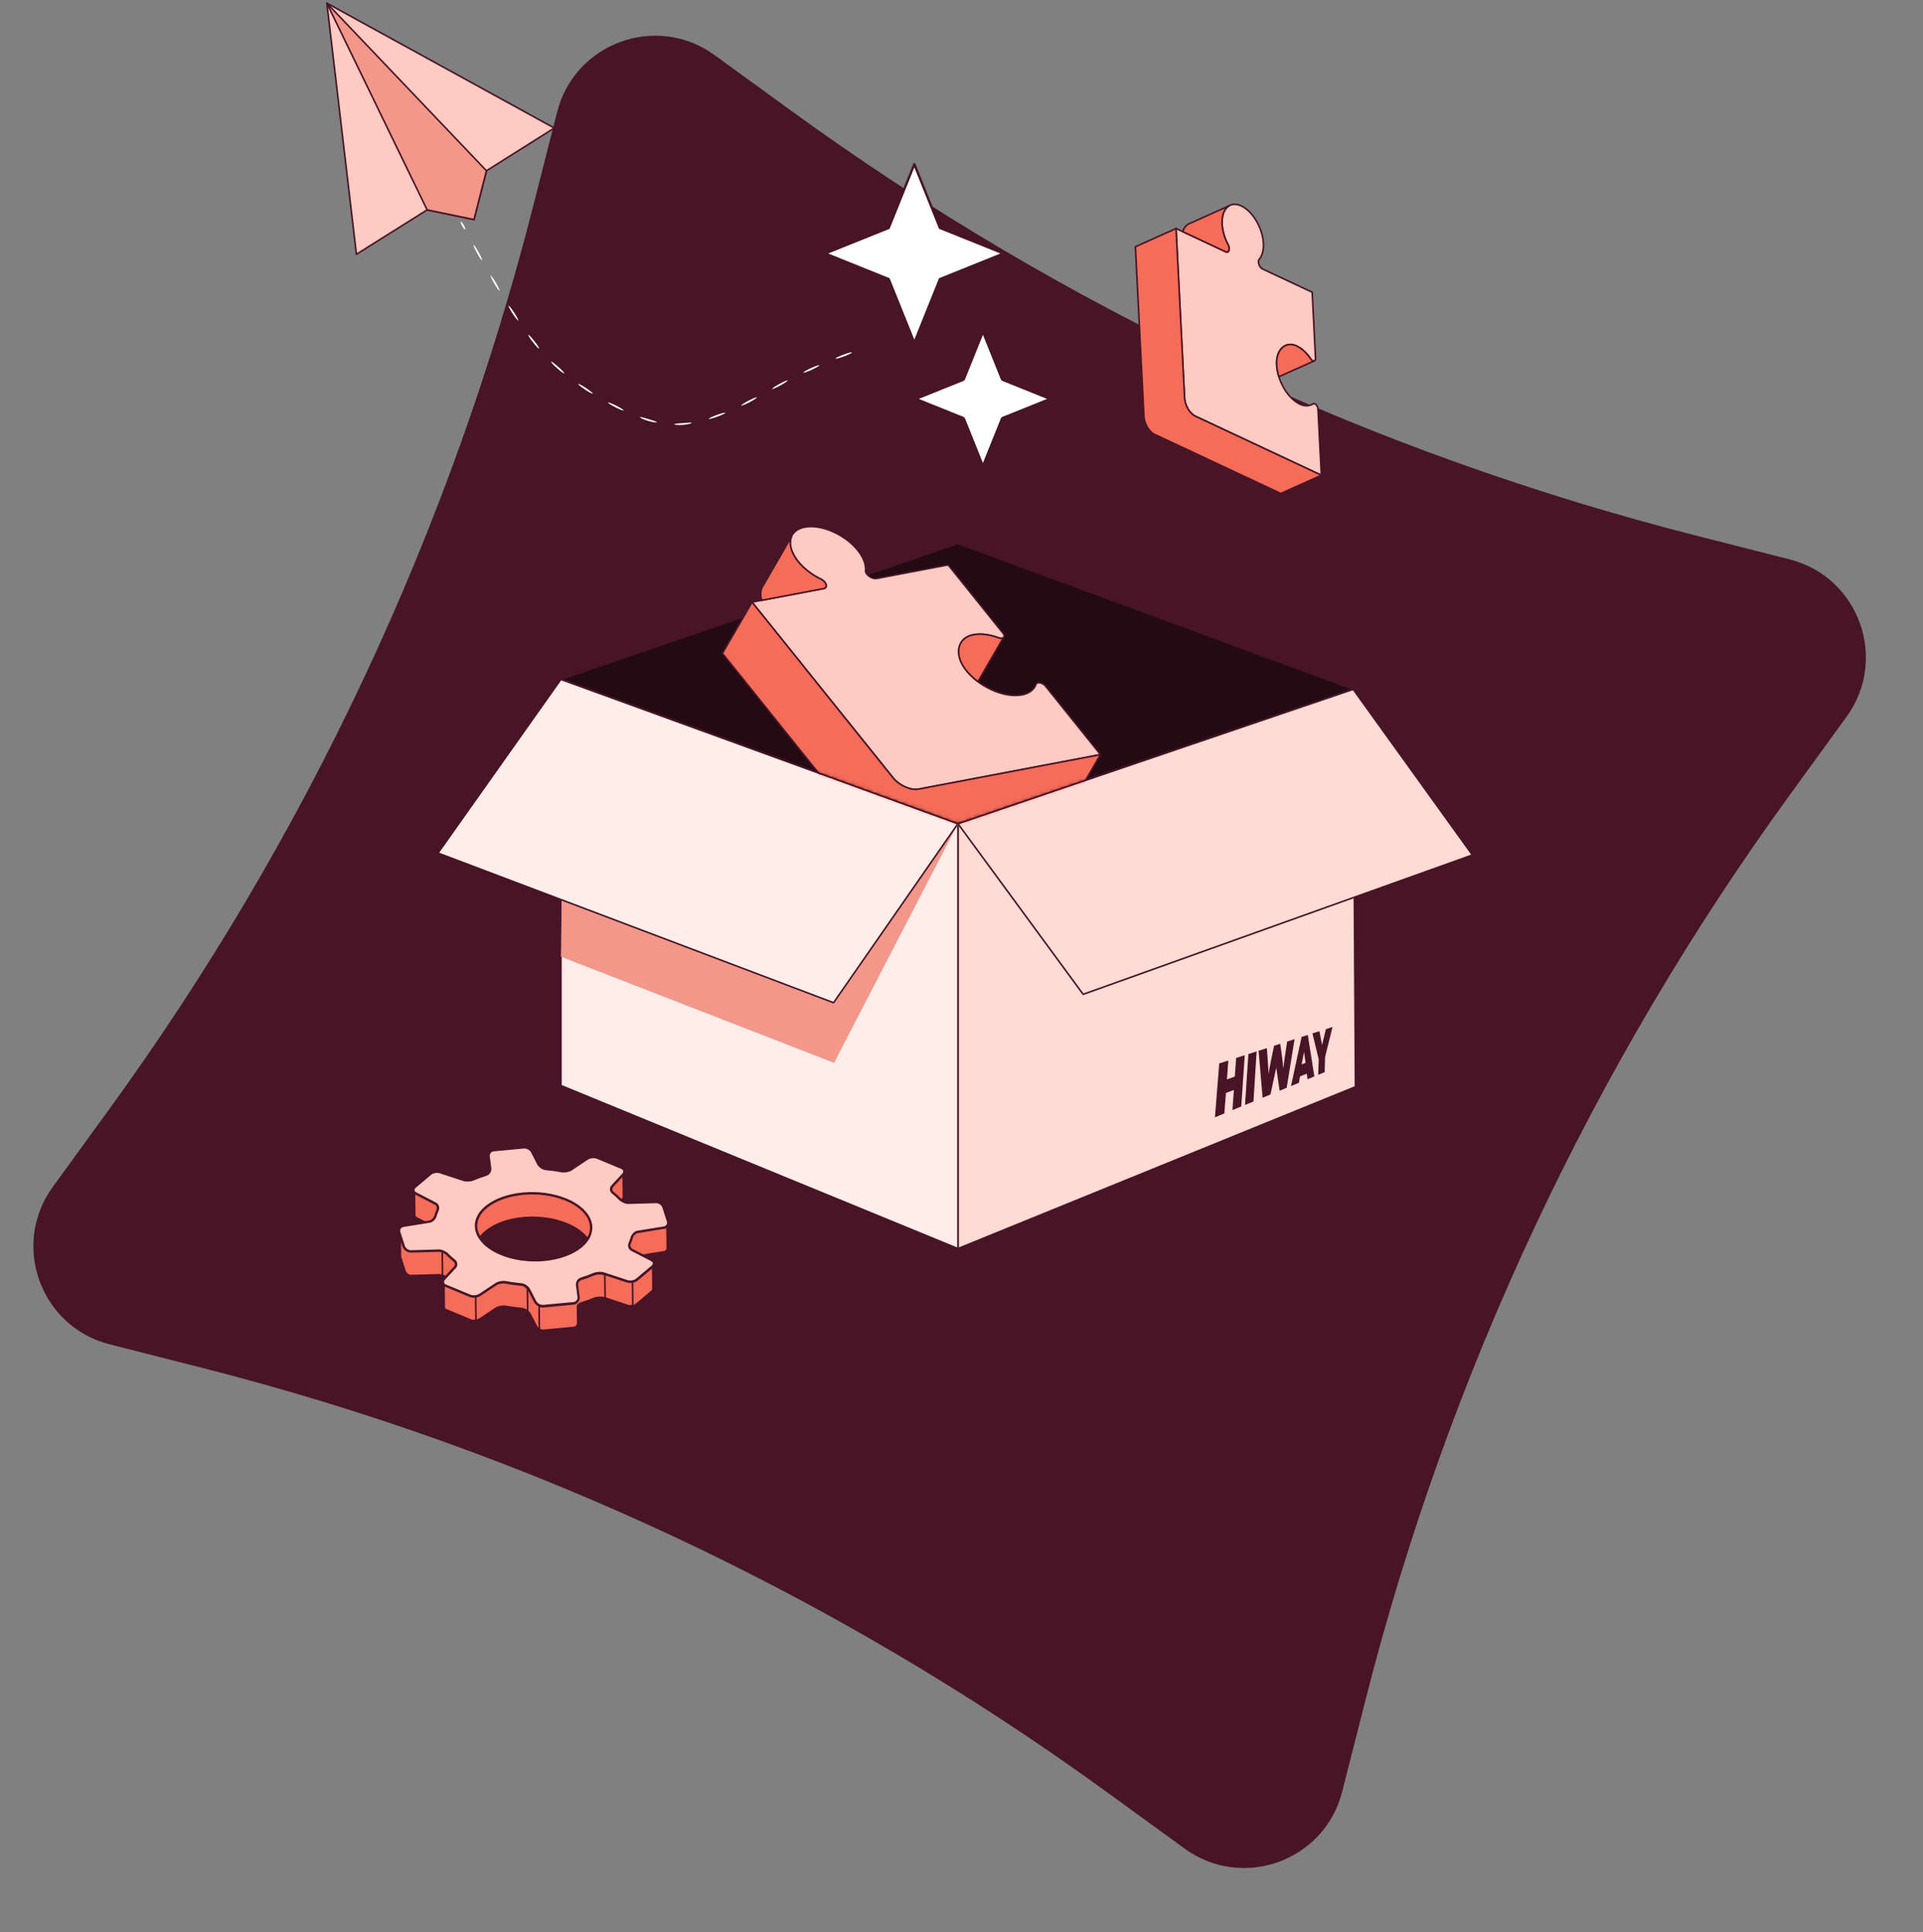
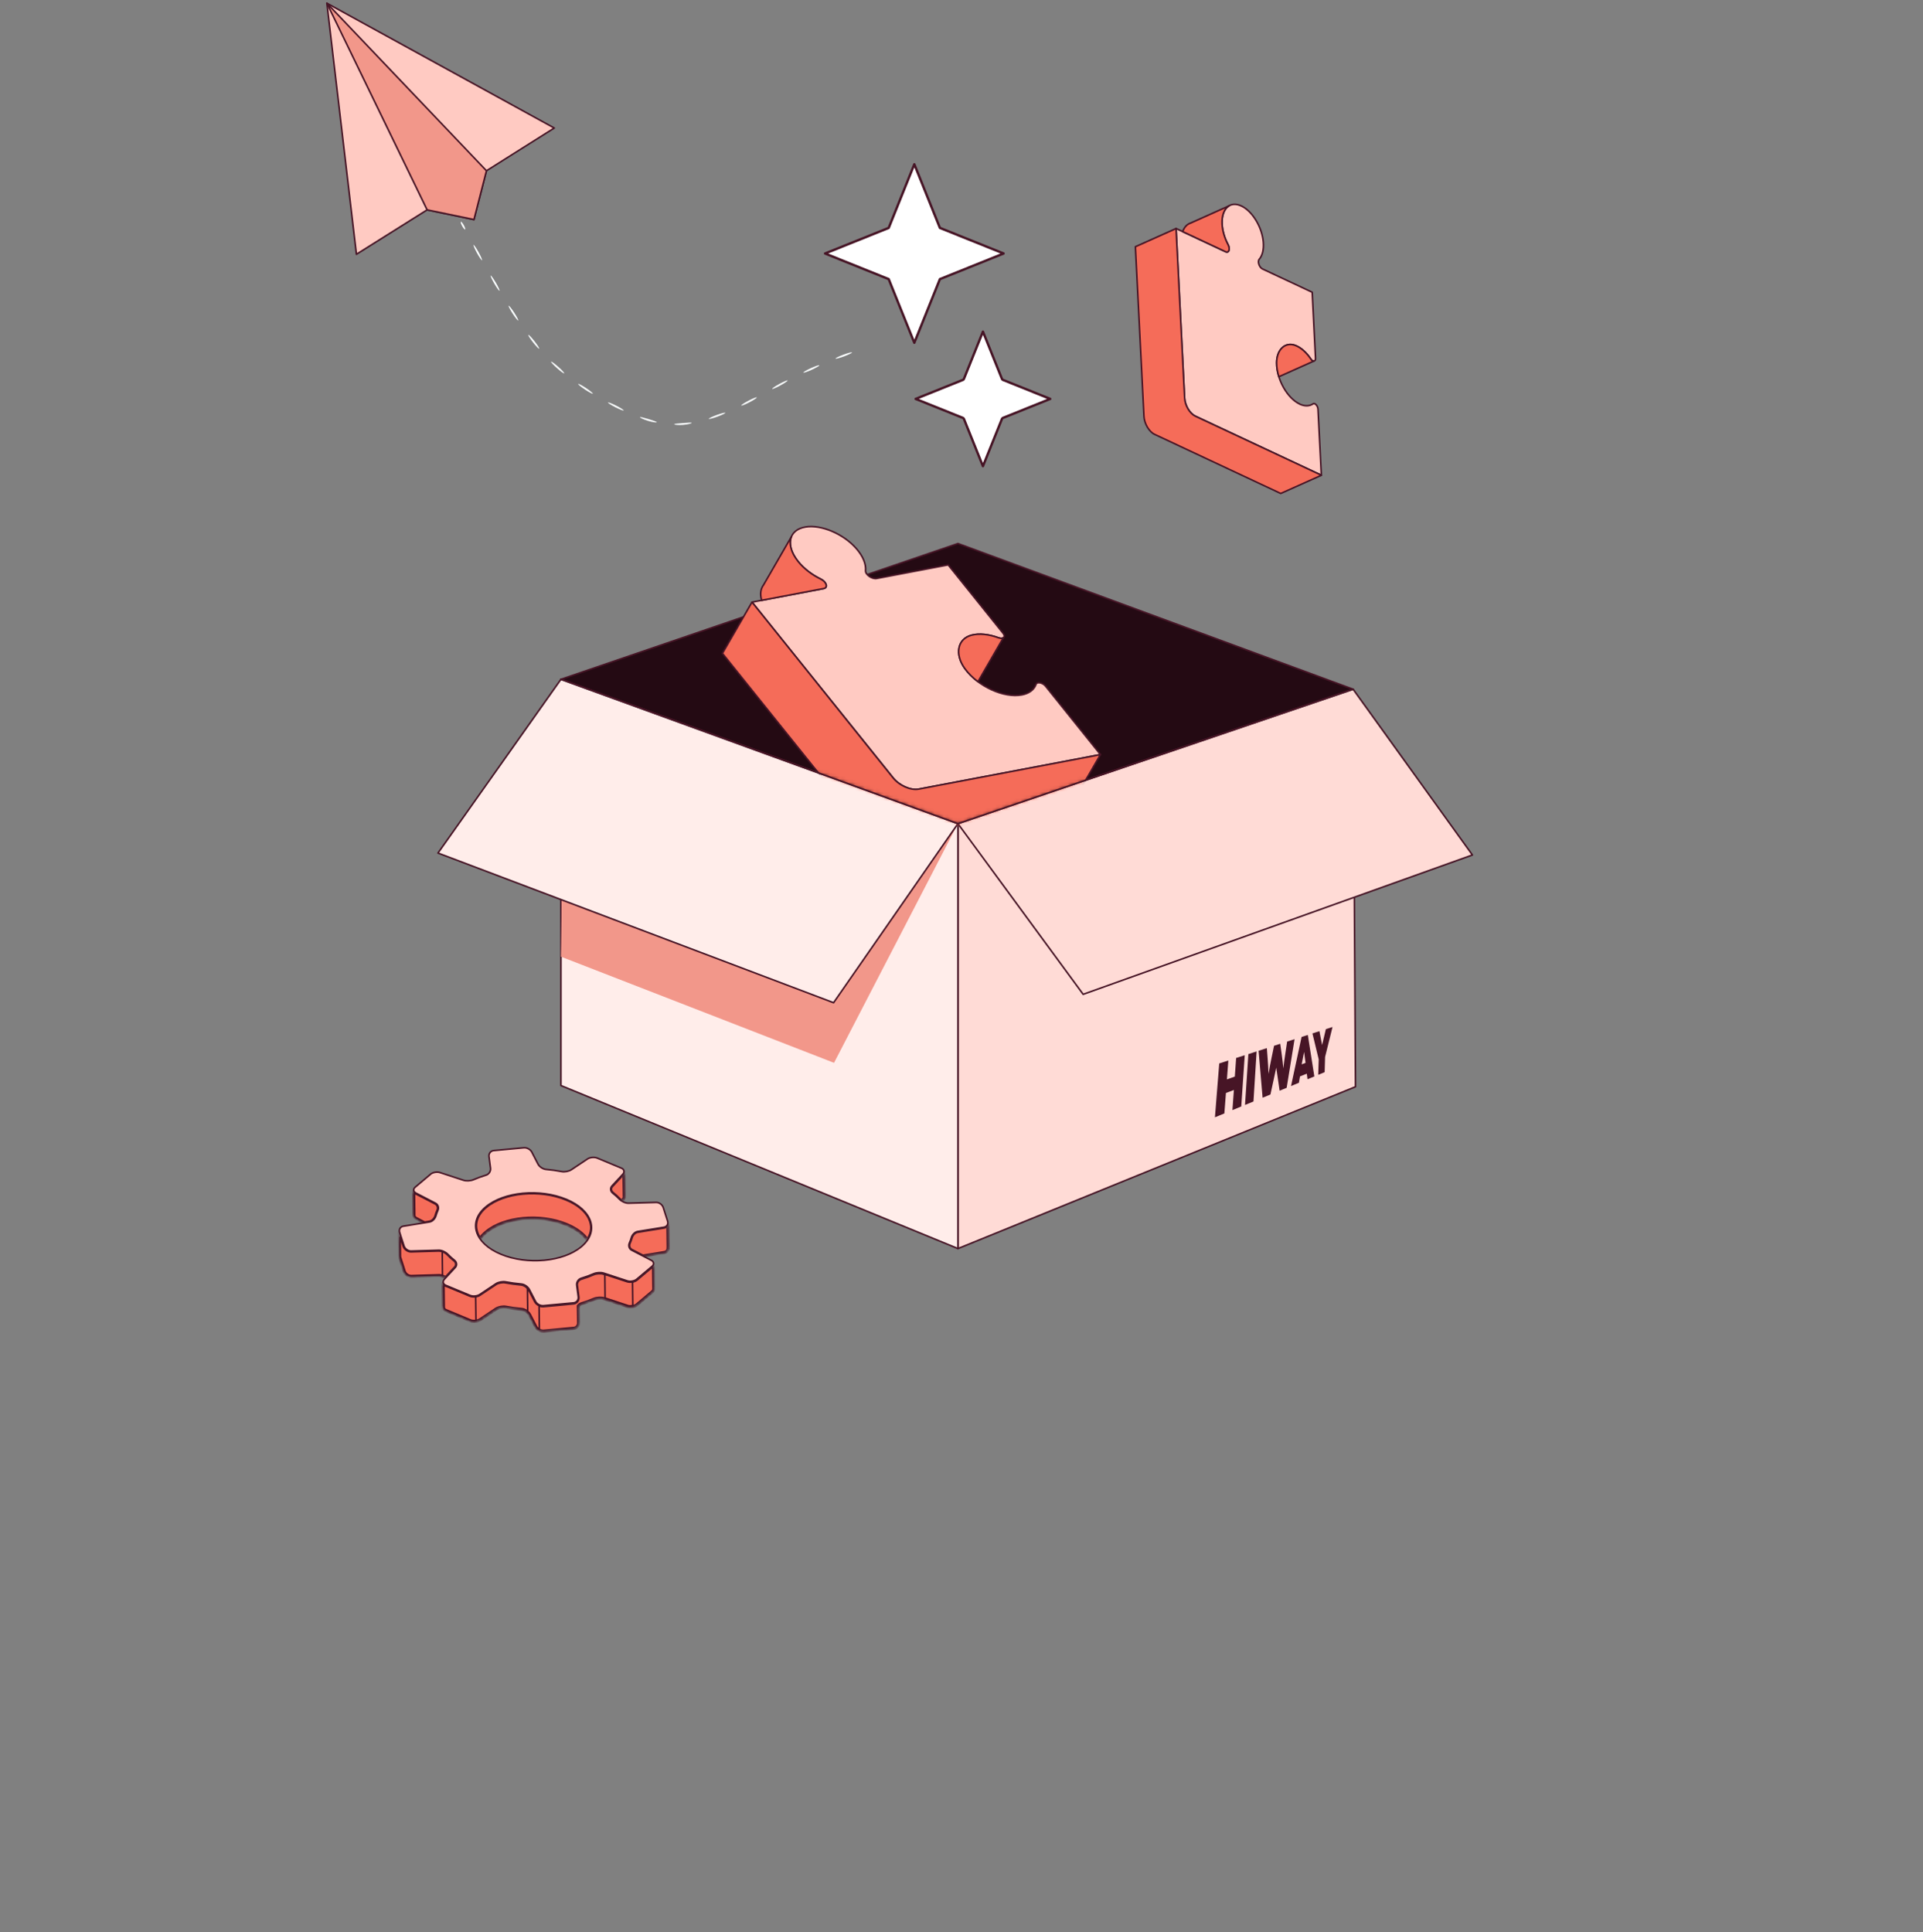
<svg xmlns="http://www.w3.org/2000/svg" width="606" height="609" viewBox="0 0 606 609" fill="none">
  <rect x="0" y="0" width="606" height="609" fill="#808080" stroke="none" />
-   <path d="M430.389 535.484C456.505 432.808 501.907 336.033 564.175 250.318L581.902 225.915C595.138 207.688 585.81 181.858 563.977 176.307L534.746 168.871C432.072 142.756 335.298 97.354 249.584 35.087L225.181 17.36C206.957 4.119 181.125 13.453 175.574 35.285L168.138 64.516C142.022 167.192 96.619 263.967 34.352 349.682L16.625 374.086C3.388 392.312 12.717 418.142 34.549 423.693L63.78 431.129C166.455 457.244 263.229 502.646 348.942 564.913L373.345 582.64C391.572 595.877 417.404 586.543 422.952 564.715L430.389 535.484Z" fill="#471526" />
  <path d="M146.568 72.317C146.432 72.392 146.022 71.92 145.649 71.249C145.276 70.578 145.09 69.982 145.239 69.895C145.376 69.82 145.786 70.293 146.158 70.963C146.531 71.634 146.717 72.23 146.568 72.317Z" fill="#FAFEFF" />
  <path d="M151.897 82.03C151.76 82.105 151.052 81.086 150.307 79.745C149.574 78.403 149.09 77.26 149.226 77.186C149.363 77.111 150.071 78.13 150.816 79.471C151.549 80.813 152.034 81.956 151.897 82.03Z" fill="#FAFEFF" />
  <path d="M157.406 91.636C157.27 91.723 156.537 90.716 155.767 89.387C154.996 88.07 154.487 86.927 154.624 86.853C154.76 86.778 155.493 87.785 156.264 89.102C157.034 90.418 157.543 91.561 157.406 91.636Z" fill="#FAFEFF" />
  <path d="M163.305 101.01C163.168 101.097 162.385 100.128 161.553 98.848C160.721 97.556 160.149 96.451 160.286 96.364C160.422 96.277 161.205 97.246 162.037 98.525C162.87 99.805 163.441 100.923 163.305 101.01Z" fill="#FAFEFF" />
  <path d="M169.91 109.898C169.786 109.997 168.917 109.103 167.973 107.898C167.028 106.693 166.358 105.637 166.494 105.537C166.631 105.438 167.488 106.345 168.432 107.537C169.376 108.742 170.035 109.798 169.91 109.898Z" fill="#FAFEFF" />
  <path d="M177.803 117.664C177.704 117.788 176.685 117.068 175.542 116.037C174.387 115.018 173.555 114.099 173.666 113.987C173.778 113.875 174.797 114.596 175.927 115.614C177.07 116.621 177.902 117.54 177.803 117.664Z" fill="#FAFEFF" />
  <path d="M186.817 124.071C186.73 124.208 185.625 123.624 184.358 122.779C183.078 121.934 182.122 121.139 182.209 121.003C182.296 120.879 183.401 121.45 184.668 122.295C185.935 123.139 186.892 123.935 186.817 124.071Z" fill="#FAFEFF" />
  <path d="M196.542 129.36C196.48 129.509 195.312 129.062 193.945 128.366C192.579 127.67 191.523 127 191.597 126.863C191.672 126.726 192.84 127.161 194.194 127.857C195.548 128.54 196.604 129.223 196.542 129.36Z" fill="#FAFEFF" />
  <path d="M206.97 133.078C206.933 133.24 205.691 133.091 204.212 132.643C202.734 132.196 201.616 131.637 201.666 131.488C201.728 131.339 202.92 131.65 204.374 132.084C205.827 132.532 206.995 132.917 206.97 133.078Z" fill="#FAFEFF" />
  <path d="M217.972 133.291C217.997 133.44 216.792 133.788 215.252 133.912C213.711 134.036 212.456 133.875 212.469 133.713C212.469 133.552 213.699 133.452 215.214 133.34C216.717 133.229 217.96 133.129 217.984 133.291H217.972Z" fill="#FAFEFF" />
  <path d="M228.554 130.107C228.616 130.256 227.498 130.803 226.057 131.325C224.616 131.846 223.398 132.157 223.361 132.008C223.311 131.859 224.442 131.312 225.87 130.791C227.299 130.269 228.504 129.971 228.566 130.107H228.554Z" fill="#FAFEFF" />
  <path d="M238.497 125.248C238.571 125.384 237.528 126.08 236.174 126.788C234.82 127.496 233.652 127.956 233.59 127.807C233.515 127.67 234.559 126.975 235.913 126.266C237.267 125.558 238.422 125.099 238.497 125.248Z" fill="#FAFEFF" />
  <path d="M248.209 119.908C248.284 120.045 247.253 120.753 245.911 121.486C244.57 122.219 243.414 122.703 243.34 122.567C243.265 122.43 244.284 121.722 245.638 120.989C246.98 120.256 248.135 119.772 248.209 119.908Z" fill="#FAFEFF" />
  <path d="M258.203 115.137C258.266 115.286 257.185 115.907 255.806 116.541C254.415 117.174 253.234 117.559 253.16 117.423C253.085 117.286 254.166 116.652 255.557 116.019C256.949 115.385 258.129 114.988 258.203 115.137Z" fill="#FAFEFF" />
  <path d="M268.492 111.077C268.542 111.226 267.424 111.785 265.995 112.319C264.566 112.853 263.361 113.164 263.299 113.015C263.237 112.866 264.355 112.307 265.796 111.773C267.225 111.238 268.442 110.915 268.492 111.077Z" fill="#FAFEFF" />
  <path d="M112.317 80.144L103 1L174.666 40.355L153.299 53.821L149.361 69.2L134.603 66.144L112.317 80.144Z" fill="#FFCAC2" stroke="#471526" stroke-width="0.5" stroke-linecap="round" stroke-linejoin="round" />
  <path d="M153.299 53.821L103 1L134.603 66.144L149.361 69.2L153.299 53.821Z" fill="#F2978A" stroke="#471526" stroke-width="0.5" stroke-linecap="round" stroke-linejoin="round" />
  <path d="M301.382 259.938V392.771L177.273 341.801V214.81L301.382 259.938Z" fill="#F2978A" stroke="#471526" />
  <path d="M426.412 217.229L427.157 342.511L301.875 393.518V259.59L426.412 217.229Z" fill="#FFDBD6" stroke="#471526" stroke-width="0.5" stroke-linecap="round" stroke-linejoin="round" />
  <g clip-path="url(#clip0_1967_69037)">
    <path d="M384.222 335.164L387.09 334.238L386.642 340.194L389.132 339.307L389.55 333.441L392.259 332.575L391.163 348.729L388.375 349.874L388.843 343.53L386.333 344.476L385.835 350.92L382.867 352.145L384.222 335.164Z" fill="#471526" />
    <path d="M395.999 331.38L395.013 347.156L392.344 348.251L393.409 332.216L395.999 331.38Z" fill="#471526" />
    <path d="M396.635 331.171L399.224 330.334L399.473 333.601C399.593 335.154 399.692 336.768 399.762 338.461C400.041 336.768 400.35 335.164 400.659 333.64L401.495 329.597L403.437 328.97L403.885 332.107C404.085 333.571 404.264 335.114 404.423 336.728C404.612 335.085 404.822 333.501 405.061 331.977L405.618 328.272L407.959 327.525L405.469 342.843L403.248 343.759L402.192 336.489L400.36 344.954L397.89 345.97L396.625 331.18L396.635 331.171Z" fill="#471526" />
    <path d="M410.17 326.819L412.132 326.181L414.194 339.258L412.043 340.144L411.813 338.391L409.672 339.248L409.324 341.26L406.844 342.286L410.17 326.819ZM411.425 334.985L410.957 331.539L410.19 335.453L411.425 334.985Z" fill="#471526" />
    <path d="M415.795 325.006L416.631 329.368L417.826 324.348L419.918 323.681L417.578 333.123L417.438 337.923L415.416 338.75L415.566 333.88L413.594 325.703L415.775 324.996L415.795 325.006Z" fill="#471526" />
  </g>
  <path d="M176.773 214.097L301.882 171.301L426.418 217.228L301.882 259.589L176.773 214.097Z" fill="#240A13" stroke="#471526" stroke-width="0.5" stroke-linecap="round" stroke-linejoin="round" />
  <path d="M176.773 214.097V342.136L301.882 393.516V259.588L176.773 214.097Z" fill="#FFEDEA" stroke="#471526" stroke-width="0.5" stroke-linecap="round" stroke-linejoin="round" />
  <path d="M176.769 301.517L262.832 334.971L301.864 259.59C301.864 259.59 176.123 276.982 176.682 276.982C177.241 276.982 176.769 301.517 176.769 301.517Z" fill="#F2978A" />
  <path d="M262.684 316.024L138.023 268.856L176.77 214.097L301.878 259.588L262.684 316.024Z" fill="#FFEDEA" stroke="#471526" stroke-width="0.5" stroke-linecap="round" stroke-linejoin="round" />
  <path d="M341.342 313.38L301.875 259.59L426.412 217.229L464.002 269.466L341.342 313.38Z" fill="#FFDBD6" stroke="#471526" stroke-width="0.5" stroke-linecap="round" stroke-linejoin="round" />
  <path d="M288.137 51.77L296.199 71.832L316.262 79.894L296.199 87.969L288.137 108.032L280.063 87.969L260 79.894L280.063 71.832L288.137 51.77Z" fill="white" stroke="#471526" stroke-width="0.75" stroke-linecap="round" stroke-linejoin="round" />
  <path d="M288.547 125.722L303.466 131.722C303.591 131.771 303.69 131.883 303.752 132.007L309.752 146.927L315.752 132.007C315.802 131.883 315.914 131.784 316.038 131.722L330.958 125.722L316.038 119.721C315.914 119.672 315.814 119.56 315.752 119.436L309.752 104.516L303.752 119.436C303.702 119.56 303.591 119.659 303.466 119.721L288.547 125.722Z" fill="white" stroke="#471526" stroke-width="0.75" stroke-linecap="round" stroke-linejoin="round" />
  <path d="M301.875 259.589V200.893" stroke="#471526" stroke-width="0.5" stroke-linecap="round" stroke-linejoin="round" />
  <mask id="mask0_1967_69037" style="mask-type:luminance" maskUnits="userSpaceOnUse" x="176" y="33" width="251" height="227">
    <path d="M425.593 216.981L301.88 259.062L177.513 213.84L287.767 34.871L425.593 216.981Z" fill="white" stroke="white" />
  </mask>
  <g mask="url(#mask0_1967_69037)">
    <path d="M321.983 219.007C316.331 220.075 308.095 216.324 304.045 210.696C300.79 206.175 301.759 201.355 306.132 200.199C308.616 199.541 311.697 199.914 314.728 201.032C316.157 201.566 316.989 200.696 316.107 199.603L298.802 178.037L276.255 182.323C274.802 182.596 272.653 181.081 272.765 179.839C272.951 177.826 272.007 175.366 269.87 172.907C265.858 168.286 258.851 165.292 253.907 166.074C248.491 166.932 247.447 171.876 251.534 176.981C253.373 179.267 255.932 181.193 258.653 182.509C260.466 183.391 261.013 185.218 259.547 185.491L237 189.777L281.473 245.181C283.411 247.604 287.026 249.182 289.523 248.71L346.803 237.827L329.474 216.237C328.604 215.156 326.815 214.783 326.505 215.641C325.909 217.33 324.381 218.56 322.008 219.007H321.983Z" fill="#FFCAC2" stroke="#471526" stroke-width="0.5" stroke-linecap="round" stroke-linejoin="round" />
    <path d="M289.508 248.706C286.999 249.178 283.396 247.6 281.459 245.178L236.986 189.773L227.656 205.922L272.129 261.327C274.067 263.75 277.682 265.327 280.179 264.855L337.46 253.973L346.789 237.824L289.508 248.706Z" fill="#F56C59" stroke="#471526" stroke-width="0.5" stroke-linecap="round" stroke-linejoin="round" />
    <path d="M258.643 182.508C255.91 181.191 253.364 179.266 251.525 176.98C249.202 174.085 248.544 171.241 249.388 169.166L240.618 184.359C239.674 185.626 239.463 187.315 240.034 189.204L259.55 185.502C261.016 185.228 260.469 183.402 258.656 182.52L258.643 182.508Z" fill="#F56C59" stroke="#471526" stroke-width="0.5" stroke-linecap="round" stroke-linejoin="round" />
    <path d="M314.727 201.032C311.696 199.914 308.615 199.541 306.131 200.199C301.746 201.367 300.789 206.175 304.044 210.696C305.149 212.237 306.59 213.641 308.193 214.833L316.193 200.982C315.895 201.206 315.386 201.268 314.727 201.019V201.032Z" fill="#F56C59" stroke="#471526" stroke-width="0.5" stroke-linecap="round" stroke-linejoin="round" />
  </g>
  <path d="M426.41 217.227L301.874 259.588L176.766 214.097" stroke="#471526" stroke-width="0.5" stroke-linecap="round" stroke-linejoin="round" />
  <path d="M409.588 127.35C405.663 125.511 402.296 119.585 402.309 114.355C402.309 110.157 405.029 107.647 408.222 108.865C410.036 109.56 411.75 111.15 413.091 113.163C413.725 114.119 414.619 113.958 414.557 112.902L413.514 92.107L397.861 84.777C396.843 84.305 396.209 82.429 396.818 81.721C397.812 80.578 398.333 78.665 398.11 76.206C397.7 71.622 394.743 66.69 391.377 65.001C387.687 63.137 384.867 65.696 385.116 70.603C385.228 72.814 385.936 75.112 387.016 77.125C387.737 78.467 387.265 79.821 386.246 79.336L370.594 72.007L373.289 125.436C373.401 127.772 374.917 130.331 376.644 131.138L416.396 149.772L415.34 128.952C415.29 127.909 414.359 126.89 413.787 127.275C412.682 128.033 411.203 128.12 409.551 127.35H409.588Z" fill="#FFCAC2" stroke="#471526" stroke-width="0.5" stroke-linecap="round" stroke-linejoin="round" />
  <path d="M376.667 131.155C374.928 130.335 373.425 127.788 373.313 125.453L370.617 72.023L357.797 77.762L360.493 131.192C360.604 133.527 362.12 136.086 363.847 136.894L403.599 155.528L416.419 149.788L376.667 131.155Z" fill="#F56C59" stroke="#471526" stroke-width="0.5" stroke-linecap="round" stroke-linejoin="round" />
  <path d="M387.026 77.136C385.946 75.123 385.238 72.825 385.126 70.614C384.989 67.819 385.834 65.794 387.262 64.899L375.2 70.303C374.07 70.663 373.188 71.595 372.703 72.999L386.244 79.347C387.262 79.819 387.734 78.477 387.014 77.136H387.026Z" fill="#F56C59" stroke="#471526" stroke-width="0.5" stroke-linecap="round" stroke-linejoin="round" />
  <path d="M413.088 113.177C411.733 111.152 410.019 109.574 408.218 108.879C405.025 107.649 402.317 110.171 402.305 114.369C402.305 115.798 402.566 117.289 403.013 118.73L414.007 113.81C413.721 113.81 413.386 113.624 413.1 113.189L413.088 113.177Z" fill="#F56C59" stroke="#471526" stroke-width="0.5" stroke-linecap="round" stroke-linejoin="round" />
  <mask id="path-44-inside-1_1967_69037" fill="white">
    <path d="M130.468 383.019C130.468 383.392 130.692 383.765 131.164 384.013L133.81 385.38L135.35 385.131C136.282 384.982 137.102 384.088 137.363 383.181C137.524 382.622 137.723 382.063 137.971 381.504C138.344 380.647 138.083 379.653 137.238 379.218L131.064 376.026C130.605 375.777 130.369 375.429 130.356 375.057L130.456 383.007L130.468 383.019ZM153.09 380.361C149.5 383.38 149.015 387.144 151.251 390.386C151.736 389.703 152.382 389.007 153.189 388.336C158.879 383.554 170.245 382.498 178.568 385.951C181.637 387.231 183.848 388.933 185.152 390.821C188.233 386.336 185.662 380.957 178.469 377.976C170.146 374.522 158.779 375.591 153.09 380.373V380.361ZM125.946 395.889C125.946 396.038 125.959 396.212 126.021 396.374L127.387 400.672C127.685 401.579 128.679 402.299 129.611 402.275L138.357 402.026C138.779 402.014 139.239 402.138 139.711 402.312C139.971 402.424 140.232 402.548 140.468 402.697L143.462 399.479C144.096 398.796 143.959 397.802 143.226 397.219C142.456 396.597 141.735 395.951 141.114 395.293C140.742 394.908 140.195 394.56 139.636 394.336C139.176 394.15 138.692 394.026 138.27 394.038L129.536 394.299C128.605 394.324 127.599 393.604 127.313 392.697L125.946 388.386C125.897 388.225 125.872 388.075 125.859 387.926L125.959 395.877L125.946 395.889ZM196.643 369.404C196.606 369.64 196.494 369.876 196.283 370.088L192.854 373.789C192.221 374.46 192.345 375.467 193.091 376.05C193.861 376.659 194.569 377.305 195.202 377.976C195.401 378.187 195.65 378.373 195.935 378.547L196.37 378.063C196.619 377.777 196.743 377.491 196.73 377.206L196.619 369.404H196.643ZM139.76 412.014C139.76 412.188 139.81 412.349 139.897 412.498C140.034 412.734 140.245 412.921 140.568 413.045L148.245 416.25C148.344 416.3 148.456 416.324 148.58 416.349C148.667 416.387 148.742 416.387 148.829 416.399C149.201 416.449 149.599 416.449 149.996 416.399C150.071 416.374 150.17 416.362 150.257 416.349C150.63 416.262 150.978 416.151 151.239 415.977L156.344 412.573C157.127 412.051 158.506 411.803 159.425 411.989C161.065 412.3 162.717 412.523 164.382 412.672C164.941 412.722 165.562 412.995 166.059 413.393C166.22 413.529 166.369 413.654 166.494 413.815C166.556 413.89 166.63 413.952 166.668 414.039C166.755 414.138 166.829 414.237 166.879 414.362L168.829 418.138L168.879 418.225C168.941 418.325 169.003 418.424 169.078 418.511C169.14 418.598 169.214 418.672 169.289 418.747C169.289 418.747 169.289 418.772 169.314 418.772C169.401 418.859 169.5 418.933 169.599 419.008C169.798 419.144 170.009 419.269 170.233 419.356C170.581 419.492 170.953 419.554 171.301 419.53L180.842 418.635C181.699 418.561 182.308 417.852 182.32 417.008L182.246 411.604C182.506 411.281 182.842 411.032 183.227 410.921C184.593 410.498 185.935 410.026 187.19 409.48C188.047 409.107 189.451 409.008 190.345 409.293L190.432 409.331L197.811 411.765C197.935 411.815 198.072 411.84 198.209 411.852C198.233 411.852 198.246 411.852 198.271 411.852C198.42 411.877 198.556 411.89 198.706 411.865C199.438 411.865 200.234 411.629 200.73 411.206L205.55 407.144C205.861 406.883 206.01 406.585 206.022 406.287L205.923 398.349C205.911 398.635 205.749 398.933 205.451 399.181L200.619 403.243C200.345 403.479 199.948 403.666 199.55 403.778C198.929 403.952 198.233 403.976 197.687 403.802L190.308 401.38L190.221 401.343C189.326 401.045 187.91 401.156 187.053 401.517C185.798 402.063 184.457 402.548 183.09 402.958C182.196 403.231 181.562 404.188 181.687 405.132L182.171 408.821C182.283 409.765 181.637 410.61 180.705 410.697L171.165 411.591C170.817 411.616 170.444 411.567 170.096 411.418C169.512 411.182 168.953 410.747 168.68 410.2L166.73 406.411C166.556 406.063 166.258 405.728 165.91 405.467C165.413 405.07 164.792 404.796 164.233 404.747C162.568 404.598 160.904 404.374 159.276 404.063C158.344 403.877 156.978 404.138 156.195 404.647L151.102 408.039C150.829 408.225 150.481 408.362 150.108 408.424C149.425 408.573 148.667 408.548 148.108 408.312L140.431 405.119C139.909 404.908 139.624 404.511 139.624 404.076L139.723 412.051L139.76 412.014ZM200.942 388.125C200.022 388.287 199.19 389.169 198.942 390.088C198.78 390.647 198.581 391.206 198.333 391.753C197.948 392.61 198.221 393.604 199.053 394.038L202.581 395.864L209.327 394.771C210.06 394.647 210.532 394.076 210.544 393.392H210.557L210.457 385.405C210.457 386.1 209.973 386.672 209.227 386.796L200.929 388.138L200.942 388.125Z" />
  </mask>
  <path d="M130.468 383.019C130.468 383.392 130.692 383.765 131.164 384.013L133.81 385.38L135.35 385.131C136.282 384.982 137.102 384.088 137.363 383.181C137.524 382.622 137.723 382.063 137.971 381.504C138.344 380.647 138.083 379.653 137.238 379.218L131.064 376.026C130.605 375.777 130.369 375.429 130.356 375.057L130.456 383.007L130.468 383.019ZM153.09 380.361C149.5 383.38 149.015 387.144 151.251 390.386C151.736 389.703 152.382 389.007 153.189 388.336C158.879 383.554 170.245 382.498 178.568 385.951C181.637 387.231 183.848 388.933 185.152 390.821C188.233 386.336 185.662 380.957 178.469 377.976C170.146 374.522 158.779 375.591 153.09 380.373V380.361ZM125.946 395.889C125.946 396.038 125.959 396.212 126.021 396.374L127.387 400.672C127.685 401.579 128.679 402.299 129.611 402.275L138.357 402.026C138.779 402.014 139.239 402.138 139.711 402.312C139.971 402.424 140.232 402.548 140.468 402.697L143.462 399.479C144.096 398.796 143.959 397.802 143.226 397.219C142.456 396.597 141.735 395.951 141.114 395.293C140.742 394.908 140.195 394.56 139.636 394.336C139.176 394.15 138.692 394.026 138.27 394.038L129.536 394.299C128.605 394.324 127.599 393.604 127.313 392.697L125.946 388.386C125.897 388.225 125.872 388.075 125.859 387.926L125.959 395.877L125.946 395.889ZM196.643 369.404C196.606 369.64 196.494 369.876 196.283 370.088L192.854 373.789C192.221 374.46 192.345 375.467 193.091 376.05C193.861 376.659 194.569 377.305 195.202 377.976C195.401 378.187 195.65 378.373 195.935 378.547L196.37 378.063C196.619 377.777 196.743 377.491 196.73 377.206L196.619 369.404H196.643ZM139.76 412.014C139.76 412.188 139.81 412.349 139.897 412.498C140.034 412.734 140.245 412.921 140.568 413.045L148.245 416.25C148.344 416.3 148.456 416.324 148.58 416.349C148.667 416.387 148.742 416.387 148.829 416.399C149.201 416.449 149.599 416.449 149.996 416.399C150.071 416.374 150.17 416.362 150.257 416.349C150.63 416.262 150.978 416.151 151.239 415.977L156.344 412.573C157.127 412.051 158.506 411.803 159.425 411.989C161.065 412.3 162.717 412.523 164.382 412.672C164.941 412.722 165.562 412.995 166.059 413.393C166.22 413.529 166.369 413.654 166.494 413.815C166.556 413.89 166.63 413.952 166.668 414.039C166.755 414.138 166.829 414.237 166.879 414.362L168.829 418.138L168.879 418.225C168.941 418.325 169.003 418.424 169.078 418.511C169.14 418.598 169.214 418.672 169.289 418.747C169.289 418.747 169.289 418.772 169.314 418.772C169.401 418.859 169.5 418.933 169.599 419.008C169.798 419.144 170.009 419.269 170.233 419.356C170.581 419.492 170.953 419.554 171.301 419.53L180.842 418.635C181.699 418.561 182.308 417.852 182.32 417.008L182.246 411.604C182.506 411.281 182.842 411.032 183.227 410.921C184.593 410.498 185.935 410.026 187.19 409.48C188.047 409.107 189.451 409.008 190.345 409.293L190.432 409.331L197.811 411.765C197.935 411.815 198.072 411.84 198.209 411.852C198.233 411.852 198.246 411.852 198.271 411.852C198.42 411.877 198.556 411.89 198.706 411.865C199.438 411.865 200.234 411.629 200.73 411.206L205.55 407.144C205.861 406.883 206.01 406.585 206.022 406.287L205.923 398.349C205.911 398.635 205.749 398.933 205.451 399.181L200.619 403.243C200.345 403.479 199.948 403.666 199.55 403.778C198.929 403.952 198.233 403.976 197.687 403.802L190.308 401.38L190.221 401.343C189.326 401.045 187.91 401.156 187.053 401.517C185.798 402.063 184.457 402.548 183.09 402.958C182.196 403.231 181.562 404.188 181.687 405.132L182.171 408.821C182.283 409.765 181.637 410.61 180.705 410.697L171.165 411.591C170.817 411.616 170.444 411.567 170.096 411.418C169.512 411.182 168.953 410.747 168.68 410.2L166.73 406.411C166.556 406.063 166.258 405.728 165.91 405.467C165.413 405.07 164.792 404.796 164.233 404.747C162.568 404.598 160.904 404.374 159.276 404.063C158.344 403.877 156.978 404.138 156.195 404.647L151.102 408.039C150.829 408.225 150.481 408.362 150.108 408.424C149.425 408.573 148.667 408.548 148.108 408.312L140.431 405.119C139.909 404.908 139.624 404.511 139.624 404.076L139.723 412.051L139.76 412.014ZM200.942 388.125C200.022 388.287 199.19 389.169 198.942 390.088C198.78 390.647 198.581 391.206 198.333 391.753C197.948 392.61 198.221 393.604 199.053 394.038L202.581 395.864L209.327 394.771C210.06 394.647 210.532 394.076 210.544 393.392H210.557L210.457 385.405C210.457 386.1 209.973 386.672 209.227 386.796L200.929 388.138L200.942 388.125Z" fill="#F56C59" stroke="#471526" mask="url(#path-44-inside-1_1967_69037)" />
  <mask id="path-45-inside-2_1967_69037" fill="white">
    <path d="M130.468 383.019C130.468 383.392 130.692 383.765 131.164 384.013L133.81 385.38L135.35 385.131C136.282 384.982 137.102 384.088 137.363 383.181C137.524 382.622 137.723 382.063 137.971 381.504C138.344 380.647 138.083 379.653 137.238 379.218L131.064 376.026C130.605 375.777 130.369 375.429 130.356 375.057L130.456 383.007L130.468 383.019ZM153.09 380.361C149.5 383.38 149.015 387.144 151.251 390.386C151.736 389.703 152.382 389.007 153.189 388.336C158.879 383.554 170.245 382.498 178.568 385.951C181.637 387.231 183.848 388.933 185.152 390.821C188.233 386.336 185.662 380.957 178.469 377.976C170.146 374.522 158.779 375.591 153.09 380.373V380.361ZM125.946 395.889C125.946 396.038 125.959 396.212 126.021 396.374L127.387 400.672C127.685 401.579 128.679 402.299 129.611 402.275L138.357 402.026C138.779 402.014 139.239 402.138 139.711 402.312C139.971 402.424 140.232 402.548 140.468 402.697L143.462 399.479C144.096 398.796 143.959 397.802 143.226 397.219C142.456 396.597 141.735 395.951 141.114 395.293C140.742 394.908 140.195 394.56 139.636 394.336C139.176 394.15 138.692 394.026 138.27 394.038L129.536 394.299C128.605 394.324 127.599 393.604 127.313 392.697L125.946 388.386C125.897 388.225 125.872 388.075 125.859 387.926L125.959 395.877L125.946 395.889ZM196.643 369.404C196.606 369.64 196.494 369.876 196.283 370.088L192.854 373.789C192.221 374.46 192.345 375.467 193.091 376.05C193.861 376.659 194.569 377.305 195.202 377.976C195.401 378.187 195.65 378.373 195.935 378.547L196.37 378.063C196.619 377.777 196.743 377.491 196.73 377.206L196.619 369.404H196.643ZM139.76 412.014C139.76 412.188 139.81 412.349 139.897 412.498C140.034 412.734 140.245 412.921 140.568 413.045L148.245 416.25C148.344 416.3 148.456 416.324 148.58 416.349C148.667 416.387 148.742 416.387 148.829 416.399C149.201 416.449 149.599 416.449 149.996 416.399C150.071 416.374 150.17 416.362 150.257 416.349C150.63 416.262 150.978 416.151 151.239 415.977L156.344 412.573C157.127 412.051 158.506 411.803 159.425 411.989C161.065 412.3 162.717 412.523 164.382 412.672C164.941 412.722 165.562 412.995 166.059 413.393C166.22 413.529 166.369 413.654 166.494 413.815C166.556 413.89 166.63 413.952 166.668 414.039C166.755 414.138 166.829 414.237 166.879 414.362L168.829 418.138L168.879 418.225C168.941 418.325 169.003 418.424 169.078 418.511C169.14 418.598 169.214 418.672 169.289 418.747C169.289 418.747 169.289 418.772 169.314 418.772C169.401 418.859 169.5 418.933 169.599 419.008C169.798 419.144 170.009 419.269 170.233 419.356C170.581 419.492 170.953 419.554 171.301 419.53L180.842 418.635C181.699 418.561 182.308 417.852 182.32 417.008L182.246 411.604C182.506 411.281 182.842 411.032 183.227 410.921C184.593 410.498 185.935 410.026 187.19 409.48C188.047 409.107 189.451 409.008 190.345 409.293L190.432 409.331L197.811 411.765C197.935 411.815 198.072 411.84 198.209 411.852C198.233 411.852 198.246 411.852 198.271 411.852C198.42 411.877 198.556 411.89 198.706 411.865C199.438 411.865 200.234 411.629 200.73 411.206L205.55 407.144C205.861 406.883 206.01 406.585 206.022 406.287L205.923 398.349C205.911 398.635 205.749 398.933 205.451 399.181L200.619 403.243C200.345 403.479 199.948 403.666 199.55 403.778C198.929 403.952 198.233 403.976 197.687 403.802L190.308 401.38L190.221 401.343C189.326 401.045 187.91 401.156 187.053 401.517C185.798 402.063 184.457 402.548 183.09 402.958C182.196 403.231 181.562 404.188 181.687 405.132L182.171 408.821C182.283 409.765 181.637 410.61 180.705 410.697L171.165 411.591C170.817 411.616 170.444 411.567 170.096 411.418C169.512 411.182 168.953 410.747 168.68 410.2L166.73 406.411C166.556 406.063 166.258 405.728 165.91 405.467C165.413 405.07 164.792 404.796 164.233 404.747C162.568 404.598 160.904 404.374 159.276 404.063C158.344 403.877 156.978 404.138 156.195 404.647L151.102 408.039C150.829 408.225 150.481 408.362 150.108 408.424C149.425 408.573 148.667 408.548 148.108 408.312L140.431 405.119C139.909 404.908 139.624 404.511 139.624 404.076L139.723 412.051L139.76 412.014ZM200.942 388.125C200.022 388.287 199.19 389.169 198.942 390.088C198.78 390.647 198.581 391.206 198.333 391.753C197.948 392.61 198.221 393.604 199.053 394.038L202.581 395.864L209.327 394.771C210.06 394.647 210.532 394.076 210.544 393.392H210.557L210.457 385.405C210.457 386.1 209.973 386.672 209.227 386.796L200.929 388.138L200.942 388.125Z" />
  </mask>
  <path d="M130.468 383.019C130.468 383.392 130.692 383.765 131.164 384.013L133.81 385.38L135.35 385.131C136.282 384.982 137.102 384.088 137.363 383.181C137.524 382.622 137.723 382.063 137.971 381.504C138.344 380.647 138.083 379.653 137.238 379.218L131.064 376.026C130.605 375.777 130.369 375.429 130.356 375.057L130.456 383.007L130.468 383.019ZM153.09 380.361C149.5 383.38 149.015 387.144 151.251 390.386C151.736 389.703 152.382 389.007 153.189 388.336C158.879 383.554 170.245 382.498 178.568 385.951C181.637 387.231 183.848 388.933 185.152 390.821C188.233 386.336 185.662 380.957 178.469 377.976C170.146 374.522 158.779 375.591 153.09 380.373V380.361ZM125.946 395.889C125.946 396.038 125.959 396.212 126.021 396.374L127.387 400.672C127.685 401.579 128.679 402.299 129.611 402.275L138.357 402.026C138.779 402.014 139.239 402.138 139.711 402.312C139.971 402.424 140.232 402.548 140.468 402.697L143.462 399.479C144.096 398.796 143.959 397.802 143.226 397.219C142.456 396.597 141.735 395.951 141.114 395.293C140.742 394.908 140.195 394.56 139.636 394.336C139.176 394.15 138.692 394.026 138.27 394.038L129.536 394.299C128.605 394.324 127.599 393.604 127.313 392.697L125.946 388.386C125.897 388.225 125.872 388.075 125.859 387.926L125.959 395.877L125.946 395.889ZM196.643 369.404C196.606 369.64 196.494 369.876 196.283 370.088L192.854 373.789C192.221 374.46 192.345 375.467 193.091 376.05C193.861 376.659 194.569 377.305 195.202 377.976C195.401 378.187 195.65 378.373 195.935 378.547L196.37 378.063C196.619 377.777 196.743 377.491 196.73 377.206L196.619 369.404H196.643ZM139.76 412.014C139.76 412.188 139.81 412.349 139.897 412.498C140.034 412.734 140.245 412.921 140.568 413.045L148.245 416.25C148.344 416.3 148.456 416.324 148.58 416.349C148.667 416.387 148.742 416.387 148.829 416.399C149.201 416.449 149.599 416.449 149.996 416.399C150.071 416.374 150.17 416.362 150.257 416.349C150.63 416.262 150.978 416.151 151.239 415.977L156.344 412.573C157.127 412.051 158.506 411.803 159.425 411.989C161.065 412.3 162.717 412.523 164.382 412.672C164.941 412.722 165.562 412.995 166.059 413.393C166.22 413.529 166.369 413.654 166.494 413.815C166.556 413.89 166.63 413.952 166.668 414.039C166.755 414.138 166.829 414.237 166.879 414.362L168.829 418.138L168.879 418.225C168.941 418.325 169.003 418.424 169.078 418.511C169.14 418.598 169.214 418.672 169.289 418.747C169.289 418.747 169.289 418.772 169.314 418.772C169.401 418.859 169.5 418.933 169.599 419.008C169.798 419.144 170.009 419.269 170.233 419.356C170.581 419.492 170.953 419.554 171.301 419.53L180.842 418.635C181.699 418.561 182.308 417.852 182.32 417.008L182.246 411.604C182.506 411.281 182.842 411.032 183.227 410.921C184.593 410.498 185.935 410.026 187.19 409.48C188.047 409.107 189.451 409.008 190.345 409.293L190.432 409.331L197.811 411.765C197.935 411.815 198.072 411.84 198.209 411.852C198.233 411.852 198.246 411.852 198.271 411.852C198.42 411.877 198.556 411.89 198.706 411.865C199.438 411.865 200.234 411.629 200.73 411.206L205.55 407.144C205.861 406.883 206.01 406.585 206.022 406.287L205.923 398.349C205.911 398.635 205.749 398.933 205.451 399.181L200.619 403.243C200.345 403.479 199.948 403.666 199.55 403.778C198.929 403.952 198.233 403.976 197.687 403.802L190.308 401.38L190.221 401.343C189.326 401.045 187.91 401.156 187.053 401.517C185.798 402.063 184.457 402.548 183.09 402.958C182.196 403.231 181.562 404.188 181.687 405.132L182.171 408.821C182.283 409.765 181.637 410.61 180.705 410.697L171.165 411.591C170.817 411.616 170.444 411.567 170.096 411.418C169.512 411.182 168.953 410.747 168.68 410.2L166.73 406.411C166.556 406.063 166.258 405.728 165.91 405.467C165.413 405.07 164.792 404.796 164.233 404.747C162.568 404.598 160.904 404.374 159.276 404.063C158.344 403.877 156.978 404.138 156.195 404.647L151.102 408.039C150.829 408.225 150.481 408.362 150.108 408.424C149.425 408.573 148.667 408.548 148.108 408.312L140.431 405.119C139.909 404.908 139.624 404.511 139.624 404.076L139.723 412.051L139.76 412.014ZM200.942 388.125C200.022 388.287 199.19 389.169 198.942 390.088C198.78 390.647 198.581 391.206 198.333 391.753C197.948 392.61 198.221 393.604 199.053 394.038L202.581 395.864L209.327 394.771C210.06 394.647 210.532 394.076 210.544 393.392H210.557L210.457 385.405C210.457 386.1 209.973 386.672 209.227 386.796L200.929 388.138L200.942 388.125Z" fill="#F56C59" stroke="#471526" mask="url(#path-45-inside-2_1967_69037)" />
  <path d="M197.629 403.969L197.632 403.97C198.141 404.132 198.744 404.143 199.324 404.024L199.417 411.462C199.183 411.515 198.944 411.548 198.704 411.557L198.692 411.558C198.568 411.568 198.439 411.558 198.301 411.545L198.29 411.544H198.232C198.112 411.533 198.004 411.512 197.912 411.475L197.904 411.472L197.897 411.47L190.688 409.091L190.606 401.664L197.629 403.969Z" fill="#F56C59" stroke="#471526" stroke-width="0.5" />
  <path d="M166.202 405.976C166.343 406.131 166.459 406.296 166.542 406.461L166.543 406.464L168.493 410.252C168.774 410.801 169.303 411.252 169.883 411.519L169.964 418.927C169.884 418.88 169.805 418.831 169.727 418.777L169.724 418.775L169.593 418.678C169.569 418.658 169.547 418.636 169.524 418.614V418.607L169.444 418.538L169.402 418.497C169.353 418.45 169.311 418.402 169.267 418.341L169.261 418.332L169.253 418.323C169.184 418.243 169.125 418.162 169.089 418.089L169.082 418.076L169.032 417.989L167.087 414.223C167.027 414.093 166.944 413.968 166.85 413.859C166.793 413.778 166.728 413.698 166.672 413.631L166.656 413.613C166.539 413.496 166.414 413.39 166.293 413.289L166.202 405.976Z" fill="#F56C59" stroke="#471526" stroke-width="0.5" />
  <path d="M130.701 383.045L130.613 376.032C130.715 376.116 130.828 376.193 130.953 376.261L130.957 376.264L137.131 379.455C137.785 379.797 138.045 380.56 137.795 381.286L137.738 381.431C137.488 381.995 137.271 382.553 137.117 383.14C136.999 383.55 136.752 383.964 136.426 384.292C136.099 384.62 135.707 384.848 135.306 384.912V384.913L133.847 385.147L131.273 383.819C130.863 383.603 130.701 383.305 130.701 383.048V383.045Z" fill="#F56C59" stroke="#471526" stroke-width="0.5" />
  <path d="M126.193 395.886L126.116 389.801L127.059 392.771C127.221 393.286 127.582 393.731 128.021 394.045C128.461 394.359 128.996 394.556 129.524 394.549H129.528L138.262 394.288C138.595 394.278 138.984 394.356 139.371 394.505L139.452 401.953C139.141 401.851 138.826 401.781 138.519 401.773L138.339 401.775L129.601 402.023C128.834 402.044 127.998 401.488 127.679 400.745L127.622 400.595L126.256 396.298L126.254 396.29L126.251 396.283C126.205 396.165 126.193 396.027 126.193 395.889V395.886Z" fill="#F56C59" stroke="#471526" stroke-width="0.5" />
  <path d="M139.91 405.034C140.042 405.143 140.196 405.24 140.37 405.315L140.372 405.316L148.048 408.507V408.508C148.582 408.734 149.261 408.779 149.898 408.687L149.992 416.148L149.953 416.154C149.569 416.202 149.198 416.212 148.857 416.156L148.852 416.155L148.733 416.136C148.7 416.13 148.671 416.123 148.646 416.115L148.632 416.11L148.617 416.107L148.471 416.069C148.427 416.055 148.382 416.039 148.328 416.021L140.651 412.817L140.646 412.815L140.549 412.773C140.335 412.671 140.194 412.528 140.099 412.373C140.039 412.269 140.008 412.151 139.997 412.006L139.91 405.034Z" fill="#F56C59" stroke="#471526" stroke-width="0.5" />
  <path d="M135.683 370.09L130.85 374.153C130.13 374.749 130.242 375.594 131.086 376.028L137.26 379.221C138.105 379.656 138.378 380.65 137.993 381.507C137.745 382.053 137.546 382.612 137.385 383.171C137.136 384.078 136.304 384.973 135.385 385.122L127.086 386.463C126.167 386.612 125.645 387.47 125.943 388.389L127.322 392.687C127.608 393.594 128.614 394.314 129.546 394.29L138.279 394.041C139.211 394.016 140.453 394.6 141.124 395.296C141.757 395.954 142.465 396.6 143.236 397.209C143.981 397.805 144.105 398.787 143.472 399.482L140.043 403.184C139.41 403.867 139.608 404.725 140.478 405.085L148.155 408.277C149.025 408.638 150.366 408.513 151.149 408.004L156.255 404.6C157.025 404.079 158.404 403.83 159.335 404.004C160.963 404.315 162.627 404.538 164.292 404.687C165.224 404.774 166.342 405.495 166.789 406.352L168.739 410.128C169.174 410.986 170.292 411.594 171.224 411.507L180.764 410.613C181.696 410.526 182.354 409.681 182.23 408.737L181.746 405.048C181.622 404.103 182.255 403.147 183.15 402.874C184.528 402.451 185.858 401.979 187.112 401.433C187.97 401.06 189.373 400.961 190.268 401.259L197.734 403.706C198.628 404.004 199.945 403.756 200.653 403.159L205.485 399.097C206.206 398.501 206.094 397.656 205.249 397.221L199.075 394.029C198.231 393.594 197.957 392.6 198.342 391.743C198.591 391.196 198.79 390.637 198.951 390.078C199.2 389.171 200.032 388.277 200.951 388.128L209.237 386.786C210.156 386.637 210.678 385.78 210.38 384.861L209.001 380.563C208.715 379.656 207.709 378.935 206.777 378.96L198.044 379.209C197.113 379.233 195.87 378.65 195.199 377.954C194.566 377.295 193.858 376.649 193.088 376.041C192.342 375.444 192.218 374.463 192.852 373.767L196.28 370.066C196.914 369.382 196.715 368.525 195.845 368.165L188.168 364.972C187.299 364.612 185.957 364.736 185.174 365.246L180.069 368.649C179.299 369.171 177.92 369.42 176.988 369.233C175.361 368.923 173.696 368.699 172.031 368.55C171.1 368.463 169.982 367.742 169.534 366.885L167.584 363.109C167.149 362.252 166.031 361.643 165.099 361.73L155.559 362.624C154.627 362.711 153.969 363.556 154.093 364.5L154.578 368.19C154.702 369.134 154.068 370.09 153.174 370.364C151.795 370.786 150.466 371.258 149.211 371.805C148.354 372.177 146.95 372.277 146.056 371.979L138.59 369.531C137.695 369.233 136.378 369.482 135.67 370.078L135.683 370.09ZM178.454 377.979C186.777 381.445 188.914 388.128 183.224 392.911C177.535 397.693 166.168 398.762 157.845 395.296C149.522 391.83 147.385 385.147 153.074 380.376C158.764 375.594 170.131 374.525 178.454 377.991V377.979Z" fill="#FFCAC2" stroke="#471526" stroke-width="0.5" stroke-linecap="round" stroke-linejoin="round" />
  <defs>
    <filter id="filter0_d_1967_69037" x="242" y="364.263" width="364" height="244" filterUnits="userSpaceOnUse" color-interpolation-filters="sRGB">
      <feFlood flood-opacity="0" result="BackgroundImageFix" />
      <feColorMatrix in="SourceAlpha" type="matrix" values="0 0 0 0 0 0 0 0 0 0 0 0 0 0 0 0 0 0 127 0" result="hardAlpha" />
      <feOffset dy="3" />
      <feGaussianBlur stdDeviation="3" />
      <feComposite in2="hardAlpha" operator="out" />
      <feColorMatrix type="matrix" values="0 0 0 0 0.232 0 0 0 0 0.095 0 0 0 0 0.07 0 0 0 0.5 0" />
      <feBlend mode="normal" in2="BackgroundImageFix" result="effect1_dropShadow_1967_69037" />
      <feBlend mode="normal" in="SourceGraphic" in2="effect1_dropShadow_1967_69037" result="shape" />
    </filter>
    <clipPath id="clip0_1967_69037">
      <rect width="37.059" height="28.474" fill="white" transform="translate(382.859 323.681)" />
    </clipPath>
  </defs>
</svg>